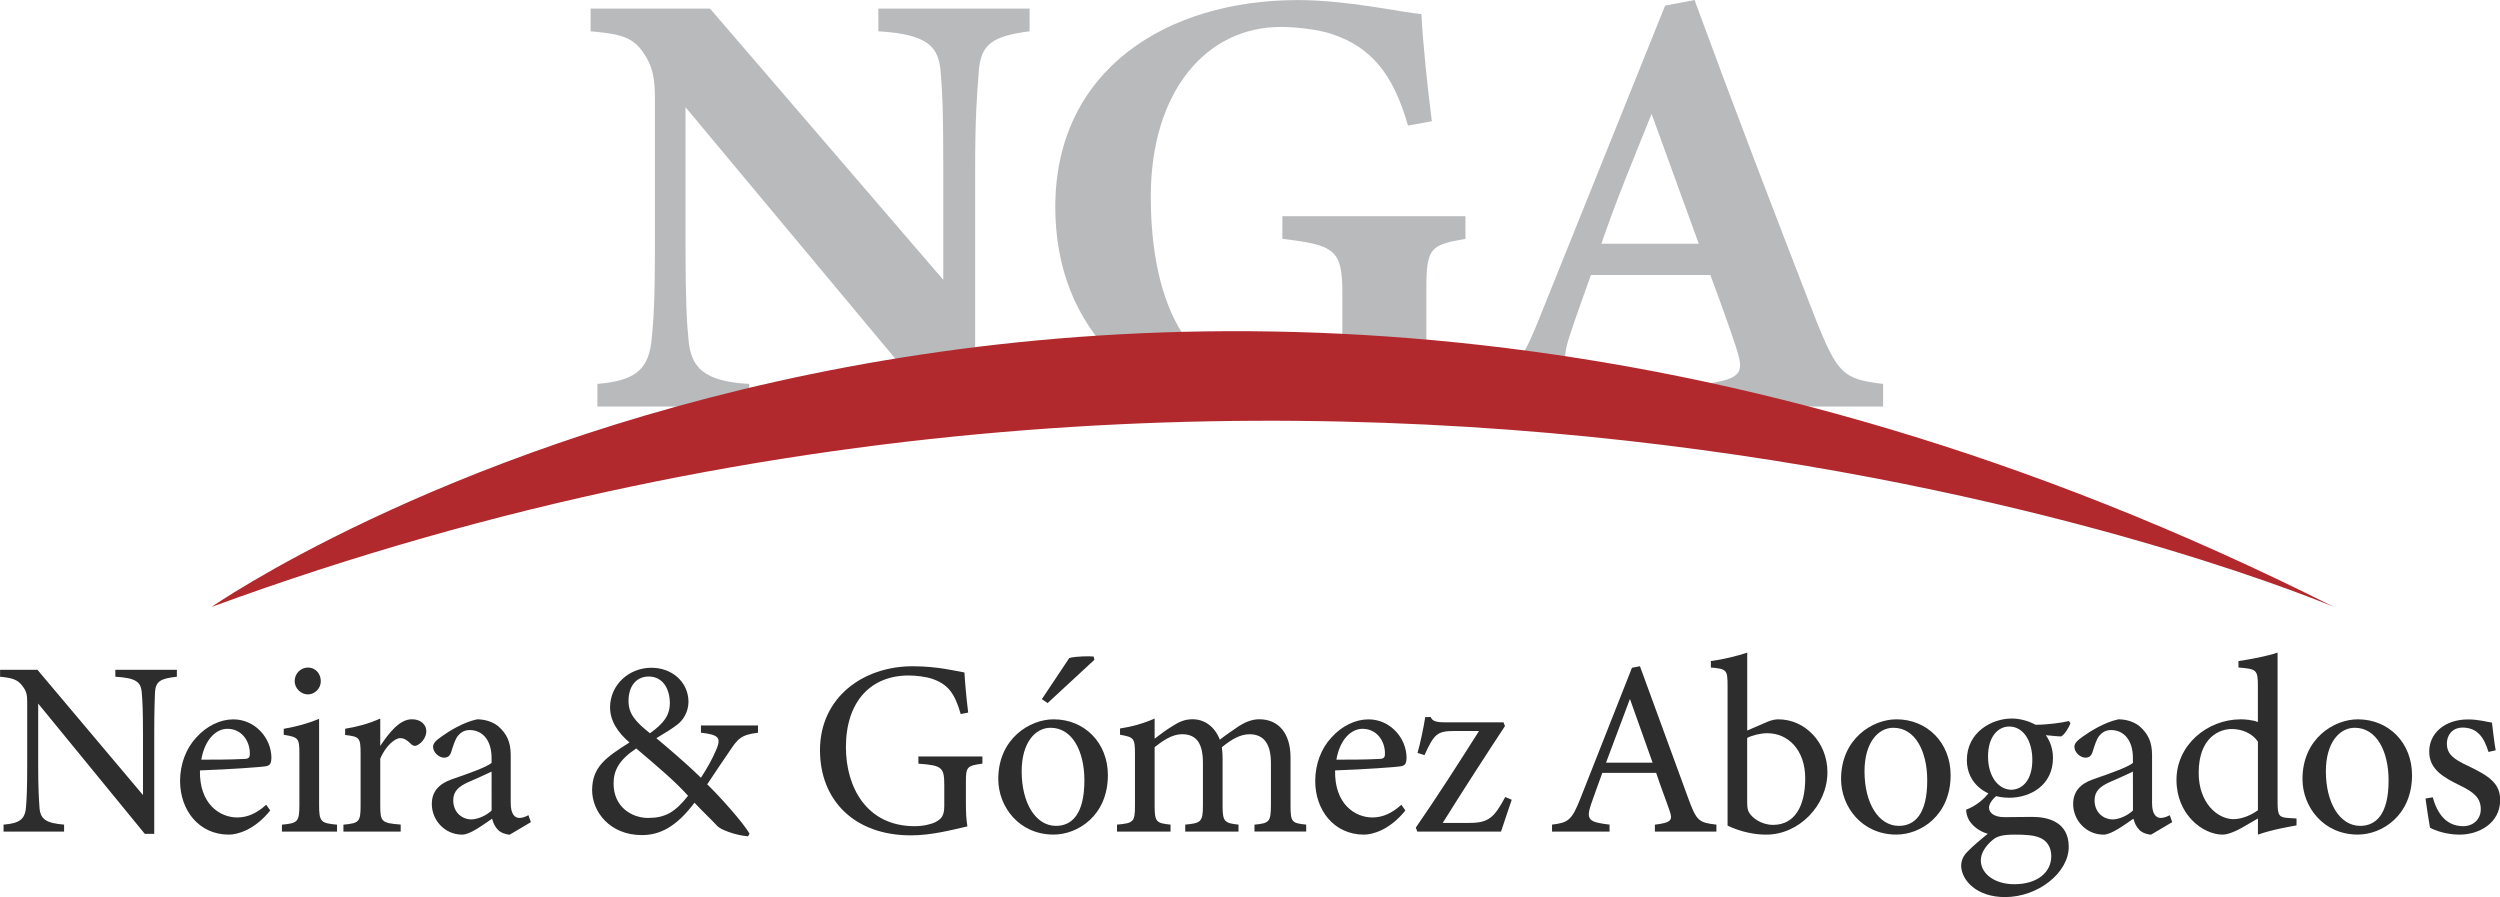
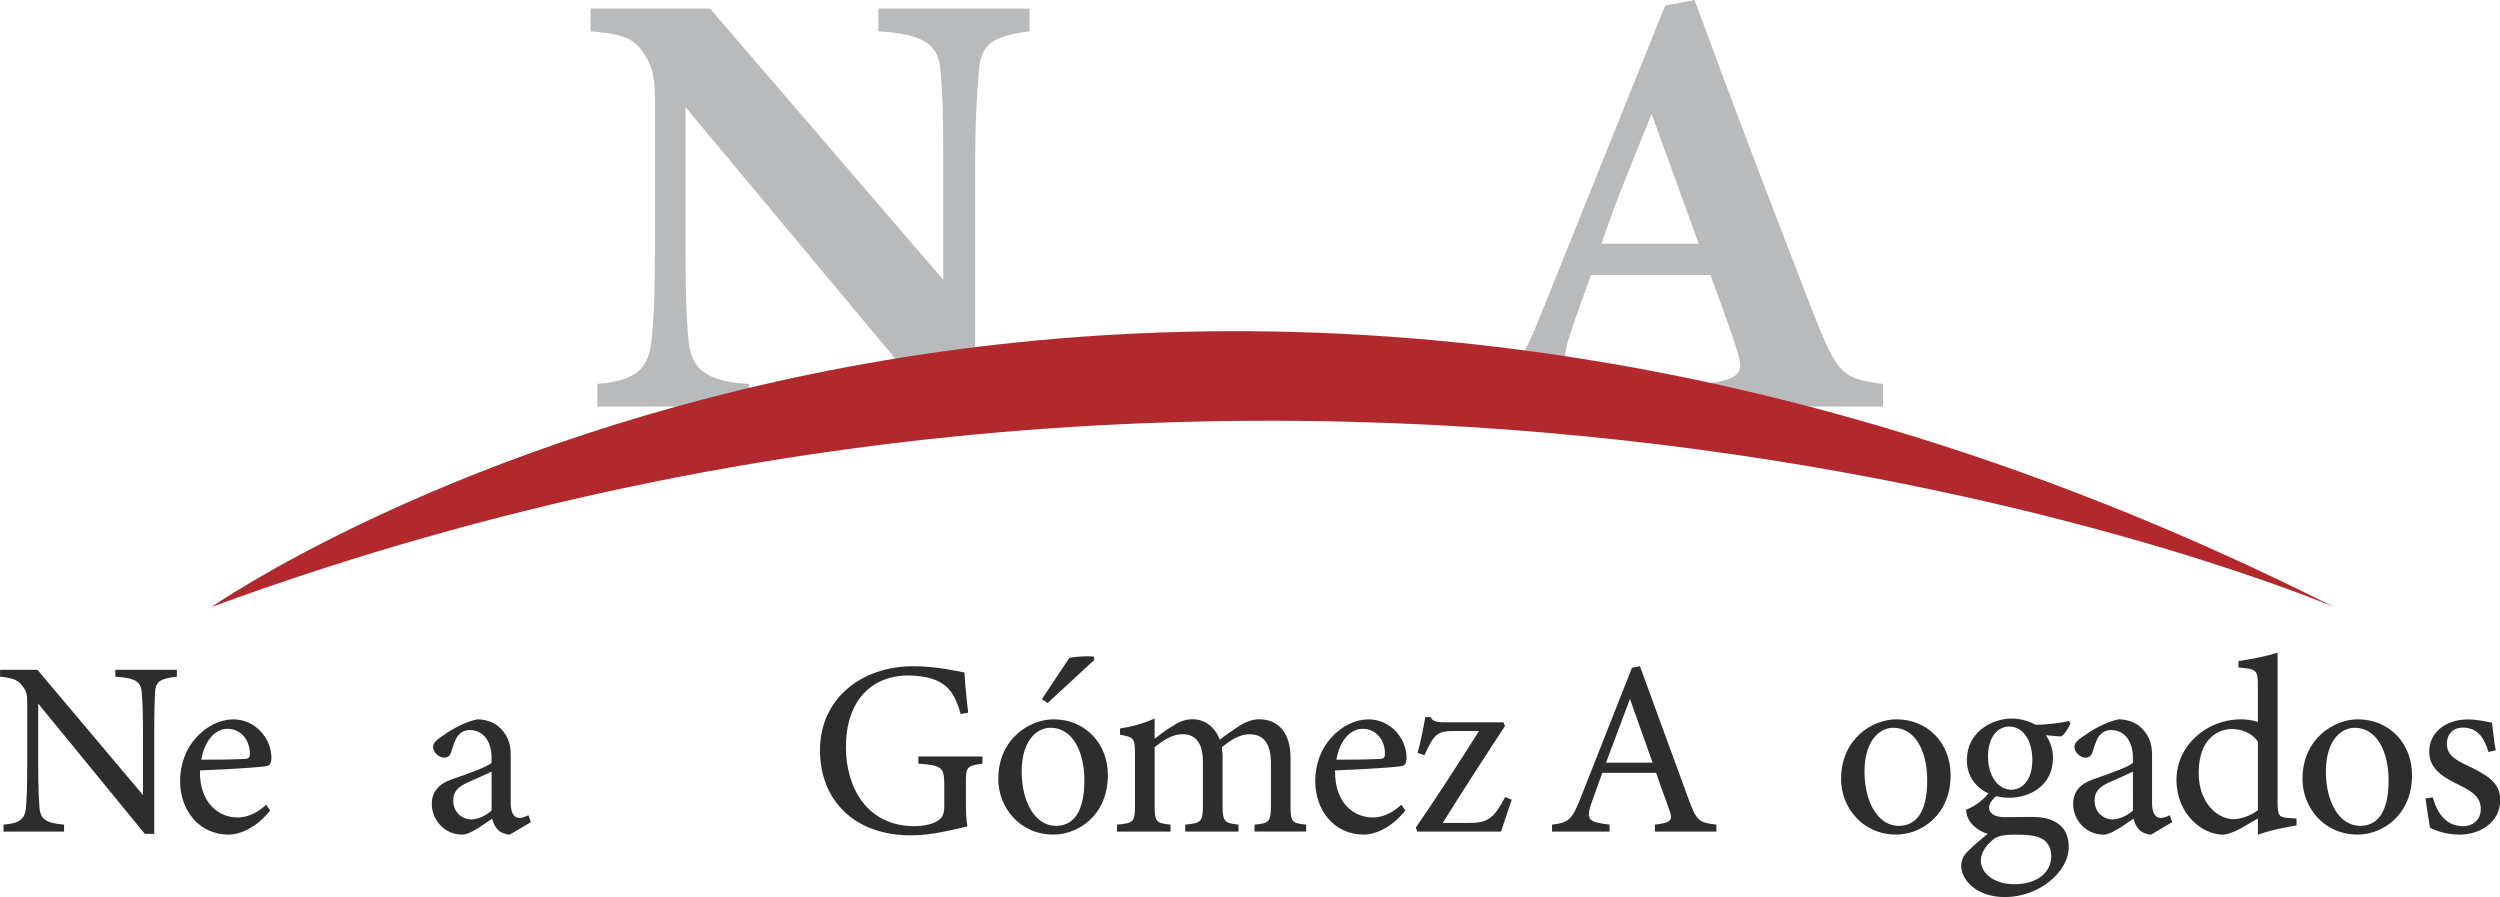
<svg xmlns="http://www.w3.org/2000/svg" xmlns:ns1="http://sodipodi.sourceforge.net/DTD/sodipodi-0.dtd" xmlns:ns2="http://www.inkscape.org/namespaces/inkscape" width="761.949" height="273.408" viewBox="0 0 761.949 273.408" version="1.1" id="svg1" ns1:docname="logo-5.svg" ns2:version="1.3 (0e150ed, 2023-07-21)" ns2:export-filename="logo-7.svg" ns2:export-xdpi="96" ns2:export-ydpi="96">
  <ns1:namedview id="namedview1" pagecolor="#ffffff" bordercolor="#999999" borderopacity="1" ns2:showpageshadow="2" ns2:pageopacity="0" ns2:pagecheckerboard="0" ns2:deskcolor="#d1d1d1" ns2:document-units="px" ns2:zoom="0.90833333" ns2:cx="307.70642" ns2:cy="214.12844" ns2:window-width="2560" ns2:window-height="1027" ns2:window-x="0" ns2:window-y="25" ns2:window-maximized="0" ns2:current-layer="layer1" />
  <defs id="defs1" />
  <g ns2:label="Capa 1" ns2:groupmode="layer" id="layer1" transform="translate(-18.461,-19.188)">
    <g id="g4" transform="matrix(1.635,0,0,1.635,77.249,-7.782)">
      <g id="g3">
        <path class="st0" d="m 155.97,22.33 c -6.96,0.91 -9.13,2.4 -9.47,7.53 -0.34,4.45 -0.68,8.33 -0.68,18.26 v 45.42 h -6.39 L 91.83,36.48 v 25.79 c 0,9.93 0.23,14.38 0.57,17.69 0.46,5.02 2.85,7.65 11.3,8.1 v 4.22 H 75.4 v -4.22 c 6.5,-0.57 9.36,-2.28 10.04,-7.65 0.46,-4.11 0.69,-8.22 0.69,-18.15 V 35.22 c 0,-3.77 -0.23,-6.28 -2.4,-9.24 -2.05,-2.85 -4.79,-3.2 -9.59,-3.65 V 18.1 H 96.4 l 43.48,50.56 V 48.12 c 0,-9.93 -0.11,-13.7 -0.46,-17.92 -0.34,-4.91 -2.17,-7.3 -11.64,-7.87 V 18.1 h 28.19 z" id="path1" style="fill:#b8babc" />
-         <path class="st0" d="m 237.23,61.02 c -6.51,1.14 -7.3,1.6 -7.3,9.36 v 8.79 c 0,4.11 0.11,7.99 0.68,11.07 -5.82,1.03 -18.37,3.77 -27.62,3.77 -26.82,0 -42.23,-16.32 -42.23,-38.92 0,-25.68 20.89,-38.58 45.2,-38.58 9.24,0 19.29,2.28 23.05,2.62 0.23,5.02 1.14,13.7 1.94,19.97 l -4.45,0.8 c -2.74,-9.7 -6.96,-14.61 -14.04,-17.01 -2.63,-0.91 -6.85,-1.37 -9.7,-1.37 -13.81,0 -24.2,11.98 -24.2,31.61 0,20.09 7.08,35.95 25.79,35.95 2.28,0 5.25,-0.34 7.3,-1.6 1.71,-1.03 2.62,-2.97 2.62,-6.51 V 70.95 c 0,-7.99 -1.6,-8.79 -11.18,-9.93 V 56.8 h 34.13 v 4.22 z" id="path2" style="fill:#b8babc" />
        <path class="st0" d="m 281.96,92.29 v -4.22 c 7.19,-1.03 7.19,-2.28 5.59,-7.19 -1.14,-3.42 -2.97,-8.56 -4.68,-13.12 h -22.26 c -1.25,3.54 -2.85,7.87 -3.99,11.41 -2.4,7.19 0.34,8.1 9.36,8.9 v 4.22 H 237.8 v -4.22 c 7.19,-0.91 9.02,-1.94 12.9,-11.53 l 23.74,-59.01 5.48,-1.03 c 7.3,19.86 15.07,40.17 22.48,59.23 4.22,10.61 5.25,11.41 12.67,12.33 v 4.22 H 281.96 Z M 271.92,37.73 c -3.31,8.22 -6.51,15.86 -9.36,24.2 h 18.15 z" id="path3" style="fill:#b8babc" />
      </g>
      <path class="st1" d="m 3.49,129.63 c 0,0 165.73,-115.65 395.61,0 0,0 -182.76,-78.08 -395.61,0 z" id="path4" style="fill:#b2292d;enable-background:new" />
    </g>
    <g id="g24" transform="matrix(1.581,0,0,1.581,-541.017,151.418)">
      <g id="g23">
        <path class="st2" d="m 387.97,46.82 c -3.07,0.34 -4.08,0.82 -4.22,3.02 -0.05,1.54 -0.14,3.55 -0.14,8.02 v 19.25 h -1.82 L 361.24,52 v 12 c 0,4.32 0.14,6.48 0.24,7.87 0.1,2.45 1.3,3.17 4.75,3.46 v 1.34 h -11.67 v -1.34 c 2.98,-0.24 4.13,-0.96 4.32,-3.31 0.14,-1.54 0.24,-3.7 0.24,-8.06 V 51.72 c 0,-1.34 -0.1,-2.11 -0.96,-3.17 -0.91,-1.2 -1.92,-1.49 -4.27,-1.73 v -1.34 h 7.2 l 20.35,24.15 V 57.86 c 0,-4.46 -0.1,-6.53 -0.24,-7.97 -0.14,-2.16 -1.25,-2.83 -5.09,-3.07 v -1.34 h 11.86 z" id="path5" style="fill:#2d2d2d" />
        <path class="st2" d="m 405.97,72.6 c -3.07,3.84 -6.43,4.66 -7.97,4.66 -5.86,0 -9.41,-4.8 -9.41,-10.32 0,-3.26 1.15,-6.29 3.12,-8.4 2.02,-2.26 4.66,-3.5 7.15,-3.5 4.18,0 7.34,3.6 7.34,7.44 -0.05,0.96 -0.19,1.39 -0.96,1.58 -0.96,0.19 -7.1,0.62 -12.82,0.82 -0.14,6.43 3.79,9.07 7.2,9.07 1.97,0 3.79,-0.82 5.57,-2.45 z m -8.25,-15.74 c -2.21,0 -4.37,2.06 -5.04,5.95 2.69,0 5.38,0 8.21,-0.14 0.86,0 1.15,-0.24 1.15,-0.96 0.04,-2.55 -1.63,-4.85 -4.32,-4.85 z" id="path6" style="fill:#2d2d2d" />
-         <path class="st2" d="m 408.23,76.68 v -1.34 c 3.02,-0.29 3.36,-0.53 3.36,-3.79 v -9.89 c 0,-2.98 -0.14,-3.17 -3.02,-3.65 v -1.15 c 2.5,-0.43 4.75,-1.06 6.82,-1.92 0,2.02 0,4.03 0,6.05 v 10.56 c 0,3.26 0.34,3.5 3.46,3.79 v 1.34 z m 4.99,-26.45 c -1.34,0 -2.54,-1.2 -2.54,-2.54 0,-1.54 1.2,-2.64 2.59,-2.64 1.34,0 2.45,1.1 2.45,2.64 0,1.34 -1.11,2.54 -2.5,2.54 z" id="path7" style="fill:#2d2d2d" />
-         <path class="st2" d="m 431.12,76.68 h -11.04 v -1.34 c 3.02,-0.29 3.31,-0.53 3.31,-3.65 V 61.7 c 0,-3.17 -0.19,-3.31 -2.98,-3.65 v -1.2 c 2.35,-0.38 4.51,-0.96 6.77,-1.97 0,1.58 0,3.7 0,5.28 1.68,-2.5 3.7,-5.14 6.1,-5.14 1.78,0 2.78,1.1 2.78,2.3 0,1.1 -0.77,2.16 -1.63,2.64 -0.48,0.29 -0.86,0.24 -1.25,-0.1 -0.72,-0.72 -1.3,-1.2 -2.16,-1.2 -1.01,0 -2.79,1.49 -3.84,3.94 v 9.02 c 0,3.17 0.24,3.41 3.94,3.7 z" id="path8" style="fill:#2d2d2d" />
        <path class="st2" d="m 452.15,77.26 c -0.72,0 -1.78,-0.38 -2.26,-0.91 -0.62,-0.62 -0.91,-1.3 -1.15,-2.16 -1.92,1.3 -4.27,3.07 -5.76,3.07 -3.41,0 -5.86,-2.83 -5.86,-5.9 0,-2.35 1.3,-3.89 3.94,-4.8 2.93,-1.01 6.53,-2.26 7.58,-3.12 v -0.96 c 0,-3.41 -1.73,-5.38 -4.22,-5.38 -1.1,0 -1.78,0.53 -2.26,1.1 -0.53,0.67 -0.86,1.73 -1.3,3.12 -0.24,0.77 -0.67,1.1 -1.39,1.1 -0.91,0 -2.11,-0.96 -2.11,-2.11 0,-0.67 0.62,-1.25 1.58,-1.92 1.39,-1.01 4.18,-2.78 6.91,-3.36 1.44,0 2.93,0.43 4.03,1.3 1.68,1.44 2.45,3.07 2.45,5.57 v 9.26 c 0,2.21 0.82,2.88 1.68,2.88 0.58,0 1.2,-0.24 1.73,-0.53 l 0.48,1.34 z m -3.51,-12.15 c -1.06,0.53 -3.36,1.54 -4.46,2.02 -1.82,0.82 -2.93,1.73 -2.93,3.5 0,2.54 1.92,3.7 3.46,3.7 1.25,0 2.98,-0.77 3.94,-1.73 -0.01,-2.25 -0.01,-5.23 -0.01,-7.49 z" id="path9" style="fill:#2d2d2d" />
-         <path class="st2" d="m 500,57.62 c -3.36,0.38 -3.94,1.25 -5.52,3.6 -1.25,1.82 -2.54,3.74 -4.27,6.34 2.06,1.97 6.77,7.15 8.16,9.5 l -0.29,0.53 c -2.64,-0.24 -5.33,-1.34 -5.91,-1.97 -0.58,-0.67 -2.88,-2.88 -4.42,-4.51 -3.5,4.66 -6.67,6.24 -10.13,6.24 -6.19,0 -9.6,-4.51 -9.6,-8.69 0.05,-4.46 2.59,-6.24 7.2,-9.17 -2.3,-1.97 -3.74,-4.18 -3.74,-6.82 0.05,-4.32 3.65,-7.58 7.97,-7.58 3.98,0 7.15,2.74 7.15,6.62 -0.05,1.97 -1.01,3.41 -2.06,4.27 -0.91,0.72 -2.35,1.63 -4.13,2.69 1.58,1.34 5.52,4.61 8.59,7.63 1.1,-1.73 2.06,-3.31 2.98,-5.47 0.91,-2.21 0.53,-2.83 -2.98,-3.22 v -1.39 h 11 z m -21.21,16.42 c 3.31,0 5.18,-1.06 7.73,-4.27 -2.5,-2.78 -5.86,-5.62 -9.99,-9.12 -3.41,2.26 -4.37,4.32 -4.37,6.77 0,4.51 3.51,6.62 6.63,6.62 z m 0.14,-27.26 c -2.4,0 -3.89,1.87 -3.89,4.7 0,2.45 1.25,3.94 4.13,6.24 2.69,-1.92 3.84,-3.46 3.84,-5.9 -0.05,-2.79 -1.44,-5.04 -4.08,-5.04 z" id="path10" style="fill:#2d2d2d" />
        <path class="st2" d="m 543.25,63.58 c -2.98,0.38 -3.17,0.67 -3.17,3.5 v 4.03 c 0,1.68 0.05,3.26 0.29,4.56 -2.98,0.67 -6.86,1.73 -10.9,1.73 -10.9,0 -17.52,-6.77 -17.52,-16.42 0,-10.13 8.26,-16.18 17.86,-16.18 4.9,0 8.5,0.96 9.99,1.2 0.1,1.78 0.34,4.7 0.72,7.73 l -1.44,0.29 c -1.15,-4.08 -2.54,-5.81 -5.57,-6.82 -1.1,-0.38 -3.07,-0.62 -4.46,-0.62 -7.34,0 -12.1,5.04 -12.1,13.83 0,7.63 3.94,15.22 13.25,15.22 1.63,0 3.12,-0.34 4.08,-0.82 1.01,-0.58 1.63,-1.1 1.63,-3.07 V 67.8 c 0,-3.5 -0.38,-3.89 -4.99,-4.22 v -1.39 h 12.34 v 1.39 z" id="path11" style="fill:#2d2d2d" />
        <path class="st2" d="m 556.98,55.03 c 6,0 10.47,4.56 10.47,10.75 0,7.78 -5.76,11.47 -10.47,11.47 -6.62,0 -10.66,-5.33 -10.66,-10.71 0,-7.81 6.1,-11.51 10.66,-11.51 z m -0.58,1.63 c -2.93,0 -5.57,2.83 -5.57,8.4 0,6.1 2.69,10.51 6.62,10.51 2.98,0 5.47,-2.16 5.47,-8.74 0.01,-5.61 -2.3,-10.17 -6.52,-10.17 z m -1.68,-5.52 5.28,-7.92 c 1.25,-0.38 4.18,-0.38 4.71,-0.29 l 0.14,0.62 -9.02,8.35 z" id="path12" style="fill:#2d2d2d" />
        <path class="st2" d="m 595.71,76.68 v -1.34 c 2.83,-0.29 3.17,-0.48 3.17,-3.84 v -8.02 c 0,-3.41 -1.15,-5.57 -4.13,-5.57 -1.82,0 -3.5,1.01 -5.33,2.5 0.05,0.58 0.14,1.15 0.14,2.06 v 9.31 c 0,3.02 0.43,3.26 3.07,3.55 v 1.34 h -10.27 v -1.34 c 2.98,-0.29 3.41,-0.48 3.41,-3.65 v -8.26 c 0,-3.55 -1.1,-5.52 -4.03,-5.52 -1.92,0 -3.79,1.3 -5.28,2.5 v 11.28 c 0,3.17 0.34,3.36 3.07,3.65 v 1.34 h -10.32 v -1.34 c 3.17,-0.29 3.46,-0.48 3.46,-3.65 v -9.94 c 0,-3.07 -0.19,-3.26 -2.88,-3.74 v -1.2 c 2.26,-0.34 4.51,-0.96 6.67,-1.92 0,1.15 0,2.74 0,3.89 1.01,-0.77 2.02,-1.58 3.55,-2.5 1.2,-0.77 2.26,-1.25 3.79,-1.25 2.3,0 4.27,1.44 5.23,3.94 1.34,-1.06 2.59,-1.87 3.79,-2.69 1.06,-0.67 2.4,-1.25 3.79,-1.25 3.74,0 6.05,2.69 6.05,7.39 v 9.27 c 0,3.22 0.29,3.36 3.02,3.65 v 1.34 h -9.97 z" id="path13" style="fill:#2d2d2d" />
        <path class="st2" d="m 624.8,72.6 c -3.07,3.84 -6.43,4.66 -7.97,4.66 -5.86,0 -9.41,-4.8 -9.41,-10.32 0,-3.26 1.15,-6.29 3.12,-8.4 2.02,-2.26 4.66,-3.5 7.15,-3.5 4.18,0 7.34,3.6 7.34,7.44 -0.05,0.96 -0.19,1.39 -0.96,1.58 -0.96,0.19 -7.1,0.62 -12.82,0.82 -0.14,6.43 3.79,9.07 7.2,9.07 1.97,0 3.79,-0.82 5.57,-2.45 z m -8.26,-15.74 c -2.21,0 -4.37,2.06 -5.04,5.95 2.69,0 5.38,0 8.21,-0.14 0.86,0 1.15,-0.24 1.15,-0.96 0.05,-2.55 -1.63,-4.85 -4.32,-4.85 z" id="path14" style="fill:#2d2d2d" />
        <path class="st2" d="m 645.3,70.54 c -0.62,1.87 -1.58,4.61 -2.06,6.14 H 627.1 l -0.29,-0.77 c 4.18,-6.05 8.26,-12.43 12.19,-18.63 -0.24,0 -4.56,0 -4.66,0 -3.41,0 -3.98,0.53 -5.86,4.66 l -1.34,-0.43 c 0.53,-1.82 1.15,-4.8 1.49,-6.91 h 1.06 c 0.29,0.72 0.91,1.01 2.69,1.01 h 11.33 l 0.29,0.72 c -3.79,5.76 -8.02,12.29 -12,18.67 h 5.14 c 3.65,0 4.75,-0.96 6.91,-4.99 z" id="path15" style="fill:#2d2d2d" />
        <path class="st2" d="m 672.9,76.68 v -1.34 c 3.12,-0.38 3.5,-0.86 2.83,-2.69 -0.62,-1.87 -1.58,-4.27 -2.59,-7.3 h -10.37 c -0.77,2.16 -1.49,4.03 -2.16,6 -1.06,3.12 -0.38,3.5 3.55,3.98 v 1.34 h -11.09 v -1.34 c 3.02,-0.38 3.79,-0.72 5.47,-5.04 l 9.94,-25.2 1.54,-0.29 c 3.02,8.21 6.34,17.28 9.36,25.59 1.54,4.18 1.97,4.56 5.38,4.94 v 1.34 H 672.9 Z M 668.09,51.1 c -1.54,4.13 -3.17,8.5 -4.61,12.29 h 8.98 z" id="path16" style="fill:#2d2d2d" />
-         <path class="st2" d="m 694.59,55.51 c 0.82,-0.34 1.54,-0.48 2.11,-0.48 5.14,0 9.46,4.46 9.46,10.18 0,6.48 -5.57,12.1 -11.86,12.05 -2.06,0 -4.75,-0.48 -7.39,-1.73 0,-1.25 0,-2.54 0,-3.84 V 48.55 c 0,-2.98 -0.14,-3.26 -3.22,-3.5 V 43.8 c 2.26,-0.29 5.23,-1.01 7.01,-1.63 0,1.87 0,3.79 0,5.71 v 9.31 z m -3.89,15.6 c 0,0.77 0.05,1.2 0.24,1.68 0.58,1.2 2.45,2.59 4.75,2.59 4.13,0 6.19,-3.55 6.19,-8.98 0,-5.47 -3.31,-8.69 -7.3,-8.69 -1.39,0 -2.98,0.43 -3.89,0.91 v 12.49 z" id="path17" style="fill:#2d2d2d" />
        <path class="st2" d="m 719.45,55.03 c 6,0 10.46,4.56 10.46,10.75 0,7.78 -5.76,11.47 -10.46,11.47 -6.62,0 -10.66,-5.33 -10.66,-10.71 0.01,-7.81 6.1,-11.51 10.66,-11.51 z m -0.57,1.63 c -2.93,0 -5.57,2.83 -5.57,8.4 0,6.1 2.69,10.51 6.62,10.51 2.98,0 5.47,-2.16 5.47,-8.74 0.01,-5.61 -2.3,-10.17 -6.52,-10.17 z" id="path18" style="fill:#2d2d2d" />
        <path class="st2" d="m 738.89,69.67 c -1.15,0.91 -1.58,1.82 -1.58,2.4 0,0.86 0.82,1.82 2.98,1.82 1.78,0 3.79,-0.05 5.38,-0.05 3.07,0 7.01,1.01 7.01,5.76 0,4.99 -5.9,9.7 -12.29,9.7 -5.42,0 -8.35,-3.17 -8.45,-6 0,-1.06 0.43,-1.97 1.2,-2.74 0.96,-1.01 2.83,-2.59 3.94,-3.46 -1.73,-0.48 -2.98,-1.58 -3.6,-2.59 -0.43,-0.72 -0.58,-1.58 -0.58,-2.06 1.82,-0.67 3.46,-2.02 4.42,-3.31 z m 2.31,0.48 c -4.46,0 -8.16,-2.74 -8.16,-7.25 0,-5.47 4.9,-8.02 8.64,-8.02 1.58,0 3.17,0.43 4.61,1.2 2.21,0 5.09,-0.38 6.43,-0.72 l 0.29,0.43 c -0.29,0.77 -1.06,2.11 -1.78,2.54 -0.72,0 -2.3,-0.19 -2.98,-0.24 0.82,1.1 1.39,2.64 1.39,4.37 0.01,5.25 -4.32,7.69 -8.44,7.69 z m 1.1,7.11 c -2.35,0 -3.41,0.29 -4.27,1.01 -1.34,1.1 -2.3,2.54 -2.3,3.94 0,2.64 2.74,4.61 6.43,4.61 4.56,0 7.15,-2.35 7.15,-5.42 0,-1.63 -0.77,-2.93 -2.11,-3.5 -1.2,-0.55 -2.88,-0.64 -4.9,-0.64 z m -1.1,-20.84 c -2.16,0 -4.08,1.97 -4.08,5.76 0,3.79 1.92,6.43 4.56,6.43 2.11,-0.1 3.98,-1.87 3.98,-5.76 0,-3.74 -1.78,-6.43 -4.46,-6.43 z" id="path19" style="fill:#2d2d2d" />
        <path class="st2" d="m 768.56,77.26 c -0.72,0 -1.78,-0.38 -2.26,-0.91 -0.62,-0.62 -0.91,-1.3 -1.15,-2.16 -1.92,1.3 -4.27,3.07 -5.76,3.07 -3.41,0 -5.86,-2.83 -5.86,-5.9 0,-2.35 1.3,-3.89 3.94,-4.8 2.93,-1.01 6.53,-2.26 7.58,-3.12 v -0.96 c 0,-3.41 -1.73,-5.38 -4.22,-5.38 -1.1,0 -1.78,0.53 -2.26,1.1 -0.53,0.67 -0.86,1.73 -1.3,3.12 -0.24,0.77 -0.67,1.1 -1.39,1.1 -0.91,0 -2.11,-0.96 -2.11,-2.11 0,-0.67 0.62,-1.25 1.58,-1.92 1.39,-1.01 4.18,-2.78 6.91,-3.36 1.44,0 2.93,0.43 4.03,1.3 1.68,1.44 2.45,3.07 2.45,5.57 v 9.26 c 0,2.21 0.82,2.88 1.68,2.88 0.58,0 1.2,-0.24 1.73,-0.53 l 0.48,1.34 z m -3.51,-12.15 c -1.06,0.53 -3.36,1.54 -4.46,2.02 -1.82,0.82 -2.93,1.73 -2.93,3.5 0,2.54 1.92,3.7 3.46,3.7 1.25,0 2.98,-0.77 3.94,-1.73 -0.01,-2.25 -0.01,-5.23 -0.01,-7.49 z" id="path20" style="fill:#2d2d2d" />
        <path class="st2" d="m 796.59,75.48 c -1.01,0.19 -4.61,0.77 -7.44,1.78 0,-1.01 0,-2.11 0,-3.12 -0.86,0.53 -2.11,1.2 -2.98,1.73 -1.92,1.1 -3.22,1.39 -3.79,1.39 -3.84,0 -8.93,-3.84 -8.93,-10.56 0,-6.67 5.86,-11.67 12.43,-11.67 0.67,0 2.26,0.1 3.26,0.53 V 48.5 c 0,-3.07 -0.34,-3.17 -3.74,-3.46 V 43.8 c 2.4,-0.34 5.76,-1.01 7.54,-1.63 0,1.78 0,3.89 0,5.86 v 23.09 c 0,2.5 0.34,2.83 2.11,2.93 l 1.54,0.1 z m -7.44,-16.13 c -1.1,-1.68 -3.17,-2.45 -5.04,-2.45 -2.3,0 -6.38,1.54 -6.38,8.45 0,5.81 3.6,8.88 6.67,8.93 1.73,0 3.6,-0.86 4.75,-1.73 z" id="path21" style="fill:#2d2d2d" />
        <path class="st2" d="m 808.4,55.03 c 6,0 10.46,4.56 10.46,10.75 0,7.78 -5.76,11.47 -10.46,11.47 -6.62,0 -10.66,-5.33 -10.66,-10.71 0,-7.81 6.1,-11.51 10.66,-11.51 z m -0.58,1.63 c -2.93,0 -5.57,2.83 -5.57,8.4 0,6.1 2.69,10.51 6.62,10.51 2.98,0 5.47,-2.16 5.47,-8.74 0.01,-5.61 -2.3,-10.17 -6.52,-10.17 z" id="path22" style="fill:#2d2d2d" />
        <path class="st2" d="m 833.6,61.32 c -0.86,-2.78 -2.11,-4.7 -5.04,-4.7 -1.68,0 -2.98,1.2 -2.98,3.12 0,2.06 1.39,3.02 4.08,4.27 4.13,1.97 6.19,3.41 6.19,6.58 0,4.42 -4.03,6.67 -7.82,6.67 -2.5,0 -4.7,-0.77 -5.71,-1.34 -0.24,-1.39 -0.67,-4.03 -0.86,-5.62 l 1.39,-0.24 c 0.86,3.07 2.54,5.57 5.9,5.57 1.82,0 3.36,-1.25 3.36,-3.26 0,-2.16 -1.3,-3.26 -3.84,-4.51 -3.36,-1.63 -6.1,-3.17 -6.1,-6.62 0,-3.5 2.98,-6.19 7.49,-6.19 2.02,0 3.65,0.48 4.61,0.62 0.14,1.15 0.48,4.18 0.72,5.33 z" id="path23" style="fill:#2d2d2d" />
      </g>
    </g>
  </g>
</svg>